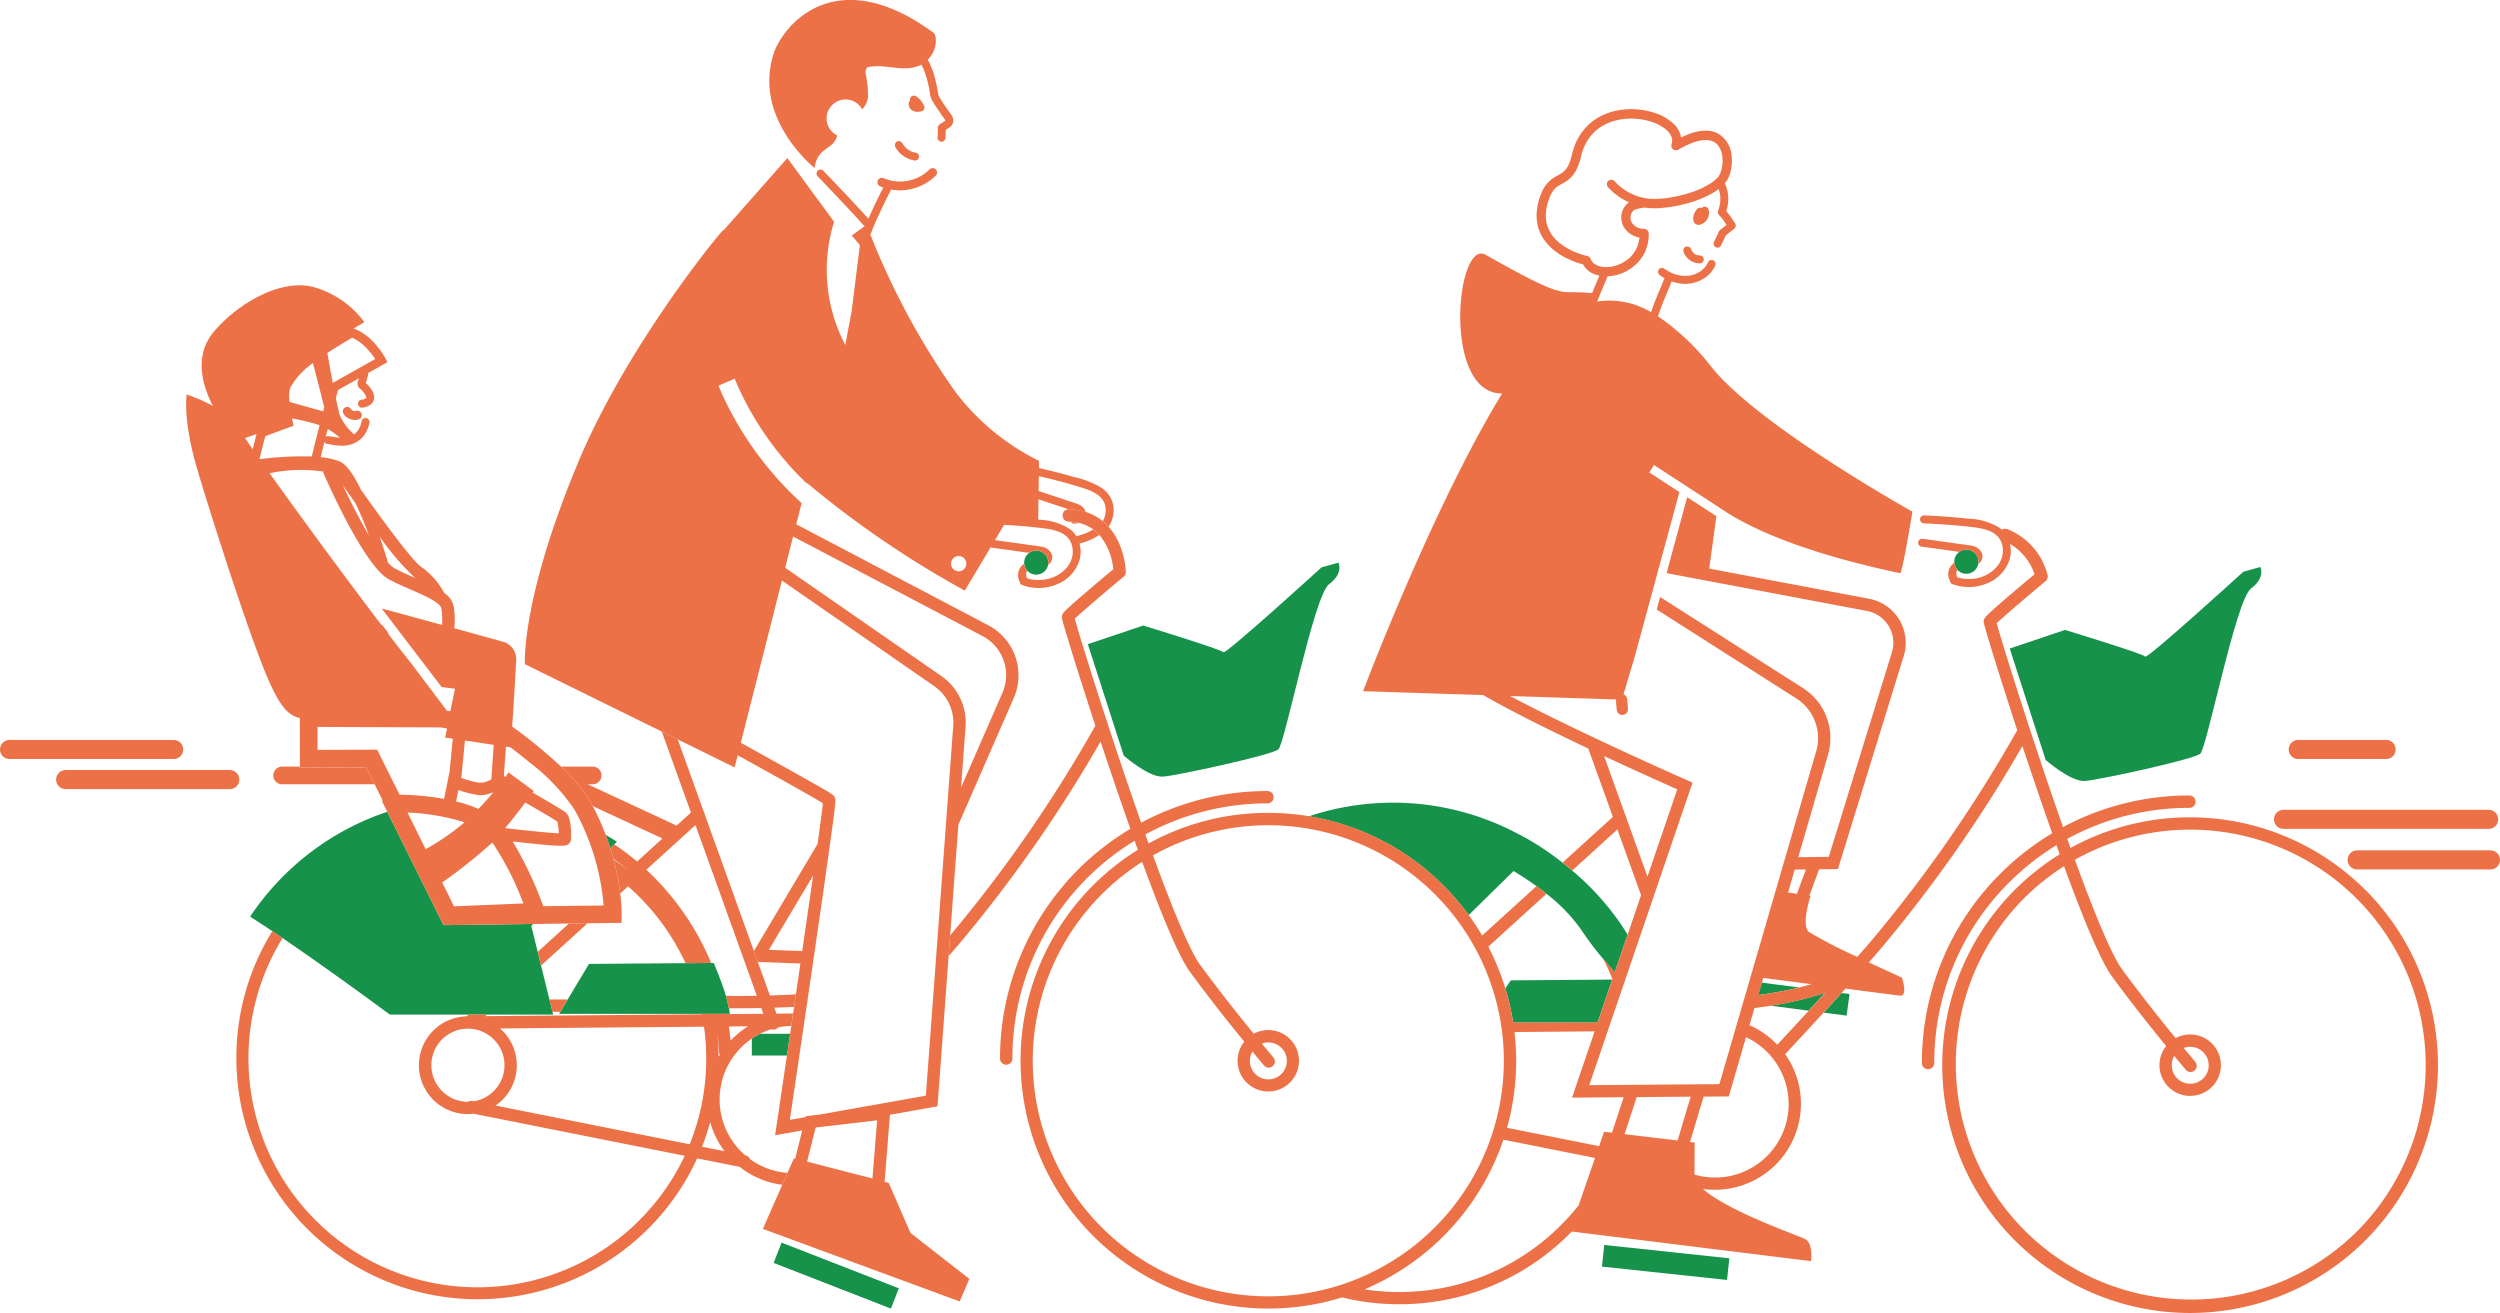
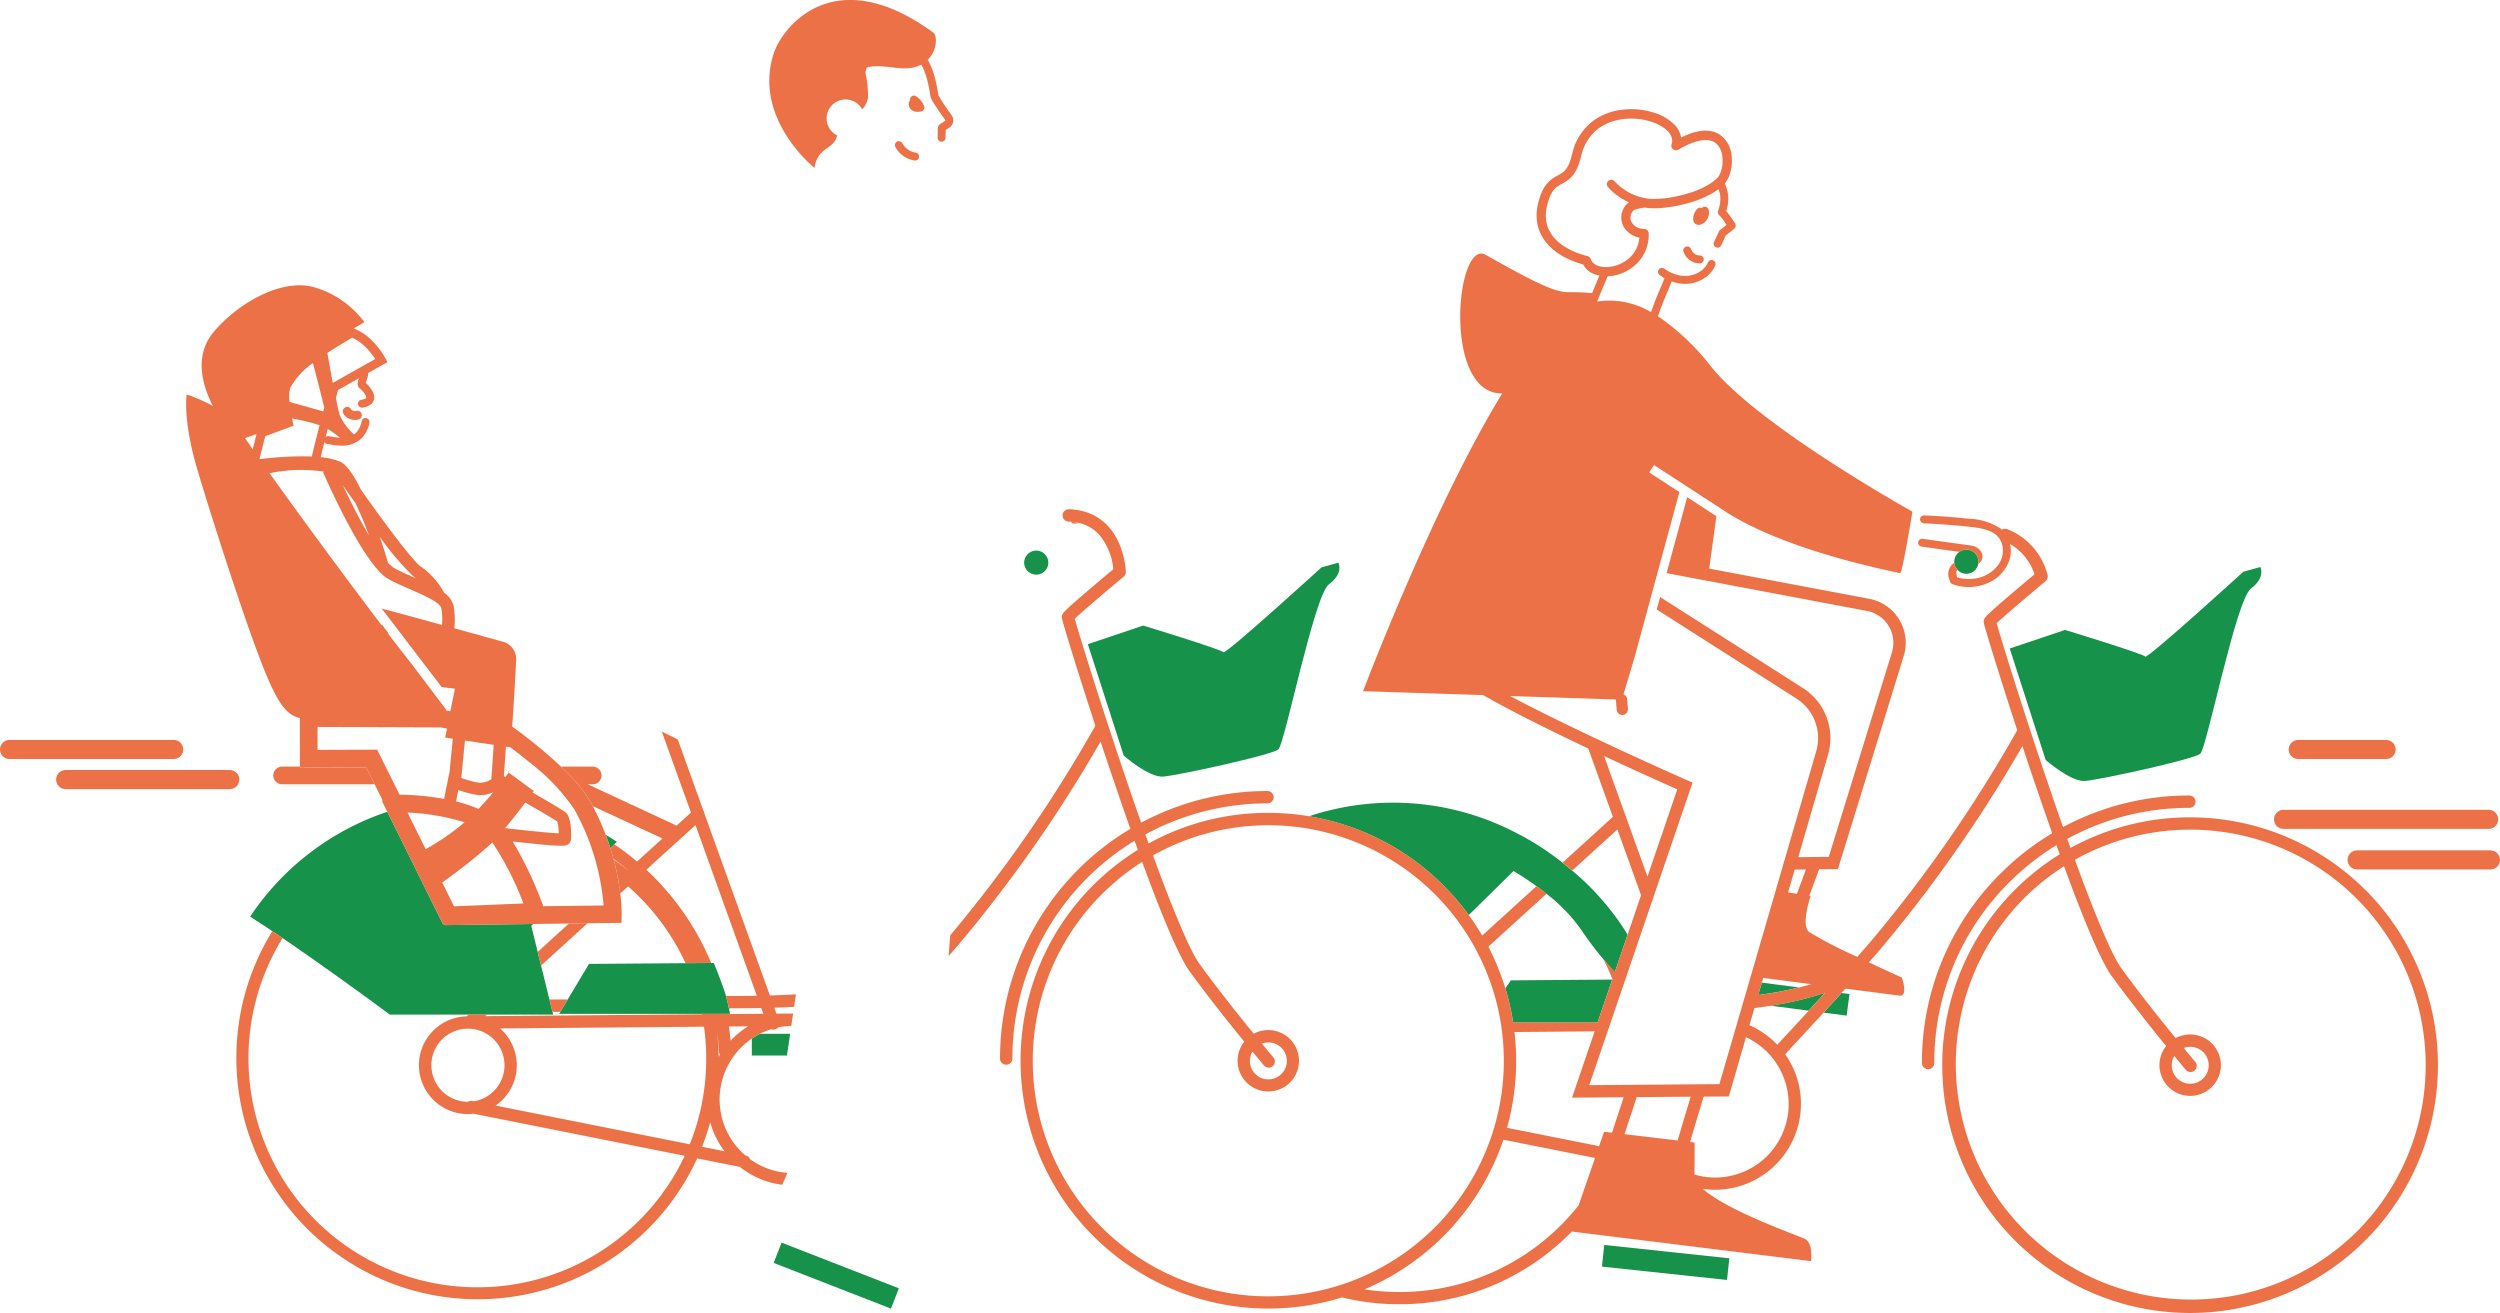
<svg xmlns="http://www.w3.org/2000/svg" width="261.745" height="137.47" viewBox="0 0 261.745 137.47">
  <g id="PICTO_RESIDENT" transform="translate(1 0)">
    <g id="Groupe_35202" data-name="Groupe 35202" transform="translate(18.488 0)">
      <g id="Groupe_35204" data-name="Groupe 35204">
        <path id="Tracé_1532" data-name="Tracé 1532" d="M934.392,568.7l2.411.315.3-2.261-.834-.109c-.631.7-1.264,1.39-1.873,2.055" transform="translate(-762.952 -462.678)" fill="#16924a" />
        <path id="Tracé_1533" data-name="Tracé 1533" d="M904.167,567.845l3.978.52c.551-.6,1.131-1.234,1.719-1.879a34.833,34.833,0,0,1-5.7,1.359" transform="translate(-738.273 -462.549)" fill="#16924a" />
        <path id="Tracé_1534" data-name="Tracé 1534" d="M897.431,560.7l-.378,1.3a39.326,39.326,0,0,0,4.269-.793Z" transform="translate(-732.464 -457.821)" fill="#16924a" />
        <path id="Tracé_1535" data-name="Tracé 1535" d="M1066.826,323.57l-1.769.491s-10.077,9.179-10.274,8.885-8.4-2.792-8.4-2.792L1040.6,332.1c.123.4,3.759,11.668,3.759,11.668s2.622,2.3,4.1,2.2,11.4-2.26,12.086-2.85,3.734-16.115,5.306-17.294.982-2.26.982-2.26" transform="translate(-849.67 -264.202)" fill="#16924a" />
        <path id="Tracé_1536" data-name="Tracé 1536" d="M753.357,559.053l-.575.835a25.822,25.822,0,0,1,.815,3.587h8.838l1.538-4.505Z" transform="translate(-614.664 -456.411)" fill="#16924a" />
        <path id="Tracé_1537" data-name="Tracé 1537" d="M664.481,466.749c.339.246.691.513,1.047.8a17.424,17.424,0,0,1,3.655,3.8,31.625,31.625,0,0,0,2.252,2.988l.014.016c.436.518.846.987,1.213,1.417l1.349-3.951q-.345-.567-.735-1.144a28.088,28.088,0,0,0-5.064-5.562c-.345-.293-.684-.568-1.014-.827a29,29,0,0,0-4.407-2.895l0,.011a27.869,27.869,0,0,0-22.151-1.972,25.754,25.754,0,0,1,14.1,7.254,26.274,26.274,0,0,1,2.639,3.082l4.692-4.61c.524.313,1.413.868,2.418,1.6" transform="translate(-523.093 -373.963)" fill="#16924a" />
        <path id="Tracé_1538" data-name="Tracé 1538" d="M1010.23,313.614a1.27,1.27,0,0,0-1.267,1.267c0,.036,0,.072.005.108a1.266,1.266,0,1,0,1.261-1.374" transform="translate(-823.841 -256.073)" fill="#16924a" />
        <path id="Tracé_1539" data-name="Tracé 1539" d="M326.817,589.922h-3.152a7.705,7.705,0,0,0-.86.505V592.2h3.676l.337-2.28" transform="translate(-263.578 -481.685)" fill="#16924a" />
        <path id="Tracé_1540" data-name="Tracé 1540" d="M539.811,323.34c1.572-1.179.982-2.26.982-2.26l-1.768.491s-10.077,9.179-10.274,8.885-8.4-2.792-8.4-2.792l-5.792,1.948c.123.4,3.759,11.667,3.759,11.667s2.622,2.3,4.1,2.2,11.4-2.26,12.086-2.85,3.734-16.115,5.306-17.294" transform="translate(-420.152 -262.169)" fill="#16924a" />
        <path id="Tracé_1542" data-name="Tracé 1542" d="M67.846,482.886l-.876-3.554-.352-1.429-.671-2.723.205-.2-9.256.12-.041-.083-.138.006L50.87,463.235a27.883,27.883,0,0,0-14.36,10.977c.732.466,1.517.981,2.329,1.525q.53.355,1.074.725c5.286,3.6,11.227,8.009,11.227,8.009h17.1l-.072-.292Z" transform="translate(-29.811 -378.242)" fill="#16924a" />
        <path id="Tracé_1543" data-name="Tracé 1543" d="M230.41,553.4c-.037-.145-.077-.3-.121-.453-.082-.289-.176-.592-.284-.894-.491-1.376-.983-2.555-.983-2.555l-.277,0-1.26.009-1.423.011h-.009l-10.1.076-2.231,3.726-.775,1.294-.124.208h17.885s-.027-.179-.084-.472c-.048-.249-.119-.579-.213-.952" transform="translate(-173.774 -448.675)" fill="#16924a" />
        <rect id="Rectangle_255" data-name="Rectangle 255" width="2.28" height="13.175" transform="matrix(0.363, -0.932, 0.932, 0.363, 61.512, 132.226)" fill="#16924a" />
        <path id="Tracé_1544" data-name="Tracé 1544" d="M479.467,314.184a1.27,1.27,0,0,0-1.267,1.267c0,.036,0,.072.005.108a1.266,1.266,0,0,0,2.5.133,1.282,1.282,0,0,0,.024-.241,1.267,1.267,0,0,0-1.267-1.267" transform="translate(-390.461 -256.538)" fill="#16924a" />
        <rect id="Rectangle_254" data-name="Rectangle 254" width="2.28" height="13.175" transform="matrix(0.106, -0.994, 0.994, 0.106, 148.232, 132.612)" fill="#16924a" />
        <path id="Tracé_1541" data-name="Tracé 1541" d="M240.319,477.355l.27-.266q-.577-.379-1.173-.729.272.719.487,1.4Z" transform="translate(-195.489 -388.958)" fill="#16924a" />
      </g>
      <g id="Groupe_35205" data-name="Groupe 35205">
        <path id="Tracé_1545" data-name="Tracé 1545" d="M583.425,144.066a25.98,25.98,0,0,0-30.867-4.393q-.168-.467-.34-.95a26.576,26.576,0,0,1,12.79-3.248.647.647,0,0,0,0-1.294,27.872,27.872,0,0,0-13.228,3.306q-.761-2.161-1.586-4.59c-2.713-7.993-4.953-15.25-5.363-16.754.716-.692,3.3-2.889,5.115-4.4a.647.647,0,0,0,.219-.63,6.994,6.994,0,0,0-4.215-4.815.646.646,0,0,0-.566.054c-.045-.041-.09-.081-.138-.119a6.422,6.422,0,0,0-3.367-1.028c-1.546-.179-3.1-.277-4.654-.351a.419.419,0,0,0-.416.416.425.425,0,0,0,.416.416c1.315.063,2.629.143,3.939.274q.469.047.937.1l.244.03.111.014.026,0,.013,0c.13.019.259.038.388.06a6.891,6.891,0,0,1,.752.17c.119.035.237.074.354.118l.082.032.005,0,.008,0c.063.029.127.058.189.09a3.042,3.042,0,0,1,.313.185l.071.049.045.035c.047.039.093.078.138.12s.083.082.123.125l.058.066.024.03a2.3,2.3,0,0,1,.19.3q.024.046.047.092l.016.034.024.057q.018.048.035.1a2.656,2.656,0,0,1,.095.368c0,.023.008.046.012.068l0,.013v.014c.005.058.011.115.014.173a2.892,2.892,0,0,1-.007.383c0,.021,0,.041-.006.062,0,0-.007.058-.009.069-.01.057-.021.114-.034.171a2.835,2.835,0,0,1-.111.366c0,.009-.027.065-.026.065l-.013.03c-.024.053-.051.1-.078.156a3.217,3.217,0,0,1-.22.356l-.041.057-.009.013-.011.013c-.037.045-.074.09-.113.133a3.755,3.755,0,0,1-.271.274c-.043.039-.088.078-.133.115l-.06.049-.036.027q-.164.121-.338.224a4.187,4.187,0,0,1-.374.2l-.08.036-.057.023q-.114.045-.229.083a4.444,4.444,0,0,1-.471.127c-.08.017-.16.03-.24.044l-.026,0-.024,0-.121.013a4.736,4.736,0,0,1-.974-.013l-.024,0-.026,0-.12-.021q-.12-.022-.238-.051c-.091-.022-.18-.047-.269-.074-.027-.087-.049-.175-.07-.266l0-.017c0-.037-.006-.073-.006-.11s0-.062,0-.093c0-.013,0-.026,0-.039h0c.007-.029.012-.058.021-.086a.344.344,0,0,0,.013-.042.085.085,0,0,0,0-.01c.01-.017.023-.034.03-.047l.008-.014.006,0,.045-.039a1.26,1.26,0,0,1-.341-.761,1.452,1.452,0,0,0-.468,1.877.431.431,0,0,0,.3.375,4.974,4.974,0,0,0,3.811-.185,3.965,3.965,0,0,0,2.169-2.489,3.31,3.31,0,0,0,.025-1.534,5.734,5.734,0,0,1,2.561,3.165c-.477.4-1.414,1.186-2.349,1.983-2.815,2.4-2.859,2.535-2.933,2.757s-.082.248.4,1.855c.286.963.684,2.257,1.15,3.74.407,1.295,1.076,3.4,1.922,5.994l-.073.128a145.221,145.221,0,0,1-15.164,21.87c-.446.523-.957,1.109-1.507,1.732a46.128,46.128,0,0,1-5.062-2.61c-.862-.751.173-3.774.173-3.774l-.132-.02c.275-.745.64-1.73,1.025-2.767l1.968-.023,6.888-22.308a4.688,4.688,0,0,0-3.61-5.989l-16.754-3.162.751-5.487-3.057-1.99-1.817,6.7-.34,1.253,20.978,3.959a3.394,3.394,0,0,1,2.613,4.336l-6.61,21.407-3.195.037,3.151-10.838,0-.014a6.211,6.211,0,0,0-2.674-6.862L509.593,113.4l-.355,1.308,14.605,9.307a4.922,4.922,0,0,1,2.121,5.431L515.8,164.4l-13.626.107,10.815-31.677-.544-.239c-4.07-1.791-12.884-5.807-18.555-8.824l11.075.359a.649.649,0,0,0,0,.07l.083,1.01a.591.591,0,0,0,1.179-.1l-.083-1.01a.59.59,0,0,0-.383-.505l1.178-3.949,4.673-17.228-3.157-2.055.5-.774,3.321,2.162,3.342,2.175v-.012q.133.095.274.192l.813.53c3.127,1.939,8.576,4.283,18.016,6.271.235.05,1.288-6.437,1.288-6.437s-16.032-8.929-21.023-15.122a24.654,24.654,0,0,0-5.618-5.336c.247-.737.527-1.462.827-2.179l.047-.112.038-.091.078-.183.212-.5q.122-.29.237-.582a4.341,4.341,0,0,0,1.346.252,3.623,3.623,0,0,0,2.369-.816,2.95,2.95,0,0,0,.822-1.058.427.427,0,0,0-.149-.569.421.421,0,0,0-.569.149,2.564,2.564,0,0,1-.26.451l-.019.025-.019.023q-.037.045-.077.089-.09.1-.19.191-.05.045-.1.089l-.044.036,0,0c-.073.053-.148.1-.225.151s-.137.08-.208.116c-.04.021-.081.04-.122.059l-.036.016-.037.015a3.153,3.153,0,0,1-.505.149l-.117.022-.021,0-.039.005q-.155.017-.312.019T512,79.772c-.052,0-.1-.009-.155-.014h-.013l-.069-.01a4.021,4.021,0,0,1-.588-.142c-.056-.018-.112-.037-.167-.057l-.073-.028-.063-.025-.02-.008-.107-.049q-.071-.034-.141-.07A4.854,4.854,0,0,1,510,79a.418.418,0,0,0-.569.149.427.427,0,0,0,.149.569,5,5,0,0,0,.474.3q-.135.346-.279.688l-.035.083-.035.083-.09.212q-.111.262-.221.524c-.271.648-.525,1.3-.753,1.968a8.5,8.5,0,0,0-5.628-1.114q.236-.631.5-1.252l.047-.112.038-.091.077-.182q.106-.25.212-.5t.206-.5c.06,0,.119-.006.179-.011a4.661,4.661,0,0,0,3.436-1.992,4.32,4.32,0,0,0,.693-2.483.49.49,0,0,0-.485-.485,1.284,1.284,0,0,1-.162,0l-.059-.005c-.072-.013-.143-.026-.214-.045s-.142-.044-.212-.069l-.052-.025c-.048-.023-.095-.049-.14-.076s-.077-.048-.114-.075a.474.474,0,0,0-.064-.053c-.038-.034-.075-.07-.11-.107-.018-.019-.036-.039-.054-.059l-.032-.037q-.049-.061.014.02a.582.582,0,0,1-.1-.143c-.016-.026-.042-.1-.067-.14.011.024.006.047-.007,0l-.007-.023L506.533,74l.008.006c-.007-.021-.014-.042-.02-.063s-.015-.059-.021-.089v0a1.249,1.249,0,0,0-.011-.172.72.72,0,0,0,.011-.147h0c0-.02.008-.041.013-.061a1.566,1.566,0,0,1,.054-.181l0,0a.029.029,0,0,0,.006-.009l0-.006c.016-.044.018-.042.014-.028l.019-.041a1.537,1.537,0,0,1,.078-.133l.023-.032c-.007.006-.008,0,.012-.017l0,0a.14.14,0,0,0,.016-.024.008.008,0,0,1,0,.008c.043-.045.086-.088.132-.131l.017-.01.006,0a.118.118,0,0,1,.039-.021l.01,0a.248.248,0,0,0,.027-.014l-.016.01.044-.015c.047-.015.094-.029.141-.042a6.387,6.387,0,0,1,.626-.133l.2-.031a7.392,7.392,0,0,0,1.912.032,14.725,14.725,0,0,0,2.53-.461,11.662,11.662,0,0,0,2.471-.966,6.94,6.94,0,0,0,.838-.536c.009.023.018.045.026.068a3.248,3.248,0,0,1,.1.332q.021.091.037.182a.4.4,0,0,1,0,.061c0-.009,0-.021,0-.042a.789.789,0,0,0,.012.108,3.293,3.293,0,0,1,.009.478c0,.077-.011.154-.02.231,0,.006-.013.089-.015.1q-.012.074-.028.147a5.218,5.218,0,0,1-.179.642.416.416,0,0,0,.107.4q.1.106.193.217l.086.1.031.039.021.028c.1.134.2.27.289.408.055.082.108.165.162.249q-.2.163-.406.323l-.067.052-.034.026-.01.008-.046.035a.7.7,0,0,0-.2.188c-.056.1-.1.2-.142.3l-.236.5-.153.327a.426.426,0,0,0,.149.569.421.421,0,0,0,.569-.149l.507-1.085c.311-.238.62-.48.919-.734a.415.415,0,0,0,.026-.554h0l-.033-.048c-.031-.046-.062-.092-.092-.139-.077-.117-.153-.234-.232-.35a8.283,8.283,0,0,0-.538-.714,4.23,4.23,0,0,0,.192-1.641,4.125,4.125,0,0,0-.347-1.251l-.006-.013c.049-.056.1-.114.14-.175a3.169,3.169,0,0,0,.484-1.142,4.554,4.554,0,0,0,.107-1.392,3,3,0,0,0-1.415-2.494c-1.232-.652-2.71-.179-3.884.4a2.561,2.561,0,0,0-.63-1.27,5.081,5.081,0,0,0-2.31-1.355,7.72,7.72,0,0,0-3.05-.3,6.473,6.473,0,0,0-3.1,1.095,5.889,5.889,0,0,0-2.167,2.986c-.126.379-.2.773-.319,1.154q-.049.156-.107.308l-.023.06-.018.044,0,.01c-.012.027-.024.053-.037.08a3.136,3.136,0,0,1-.246.432c-.018.025-.039.051-.056.077l-.012.015q-.067.081-.142.155c-.044.044-.091.087-.138.127l-.04.033-.025.019a5.948,5.948,0,0,1-.592.353,3.429,3.429,0,0,0-1.3,1.166,5.1,5.1,0,0,0-.506,1.138,6.144,6.144,0,0,0-.252,1.058,4.876,4.876,0,0,0,.095,2,4.475,4.475,0,0,0,.8,1.555,6.3,6.3,0,0,0,2.3,1.754,9.025,9.025,0,0,0,1.621.6,2.123,2.123,0,0,0,.994.943,3.252,3.252,0,0,0,.7.225c-.045.111-.091.222-.137.332l-.035.083-.035.083-.09.212q-.111.261-.221.523-.124.3-.243.6c-.507-.048-1.305-.1-2.449-.1-1.259,0-2.734-.533-8.7-3.913-3.086-1.747-4.58,14.572,1.729,14.521-7.281,11.9-14.56,31.169-14.56,31.169l12.578.408c2.852,1.654,7.088,3.744,11,5.595l2.575,7.157-5.265,4.787q.5.388,1.014.827l4.725-4.3,2.478,6.888-1.4,4.114-1.349,3.951c-.367-.43-.777-.9-1.213-1.417l-.014-.016a23.666,23.666,0,0,1,.977,2.163l-.009.028-1.538,4.505H494.2a25.572,25.572,0,0,0-2.593-7.941l6.093-5.54c-.356-.284-.708-.551-1.047-.8l-5.69,5.173q-.653-1.112-1.419-2.162a26.3,26.3,0,0,0-2.639-3.082,25.758,25.758,0,0,0-14.1-7.254,26.277,26.277,0,0,0-4.252-.346,25.809,25.809,0,0,0-12.518,3.207q-.166-.463-.337-.941a26.7,26.7,0,0,1,12.787-3.258.647.647,0,1,0,0-1.294,27.986,27.986,0,0,0-13.224,3.316q-.762-2.166-1.589-4.6c-2.713-7.993-4.953-15.25-5.363-16.754.716-.692,3.3-2.889,5.114-4.4a.648.648,0,0,0,.232-.515,8.769,8.769,0,0,0-.784-3.152,6.417,6.417,0,0,0-1.023-1.569,5.421,5.421,0,0,0-.612-.585,5.311,5.311,0,0,0-1.772-.952,6.467,6.467,0,0,0-1.745-.288h-.04a.646.646,0,0,0,0,1.292c.076,0,.151.007.225.012a5.192,5.192,0,0,1,.827.124,4.121,4.121,0,0,1,2.154,1.26,6.511,6.511,0,0,1,1.457,3.589c-.451.377-1.435,1.2-2.417,2.04-2.815,2.4-2.859,2.535-2.933,2.756s-.083.248.4,1.855c.287.963.684,2.256,1.15,3.74.407,1.294,1.076,3.4,1.923,5.993l-.073.129a145.272,145.272,0,0,1-15.132,21.832l-.16,2.161c.4-.456.775-.888,1.113-1.284a145.952,145.952,0,0,0,14.8-21.181c.4,1.221.837,2.522,1.3,3.877.572,1.691,1.187,3.478,1.817,5.265a27.968,27.968,0,0,0-13.645,24.049.647.647,0,1,0,1.294,0,26.674,26.674,0,0,1,12.793-22.8q.17.476.341.949a26.138,26.138,0,0,0-4.7,3.727,25.964,25.964,0,0,0,26.071,43.135,25.44,25.44,0,0,0,5.989.712,25.1,25.1,0,0,0,17.863-7.4c.07-.07.138-.141.207-.212l25.054,3.1s.257-1.884-.643-2.327c-.739-.363-8.088-2.918-10.676-5.235a9,9,0,0,0,10.26-8.911,8.95,8.95,0,0,0-1.653-5.193c.681-.731,2.249-2.418,4.028-4.36.609-.664,1.242-1.359,1.873-2.055L529,154.4l5.662.734c.943.122.245-1.886.245-1.886s-1.57-.713-3.454-1.594c.461-.524.89-1.018,1.273-1.466A145.954,145.954,0,0,0,547.527,129c.4,1.221.837,2.522,1.3,3.877.571,1.688,1.185,3.471,1.814,5.255a28.2,28.2,0,0,0-5.437,4.25,27.83,27.83,0,0,0-8.2,19.808.647.647,0,1,0,1.294,0,26.544,26.544,0,0,1,7.826-18.893,26.92,26.92,0,0,1,4.964-3.918q.171.479.343.956a26.139,26.139,0,0,0-4.7,3.727,25.95,25.95,0,1,0,36.7,0m-42.783-33.377c0,.014-.009.029-.009.028a.067.067,0,0,1,.009-.028m-.021.414a.064.064,0,0,0,0-.015.038.038,0,0,1,0,.015M515.905,66.53a.164.164,0,0,1,.015.036.212.212,0,0,1-.015-.036m-.813-.837c.007,0,.042.012.045.018a.2.2,0,0,1-.047-.019h0M509.125,63.8c-.1-.04-.045-.019,0,0M497.88,74.808c.05.1.02.043,0,0M503,78.686l0,0-.088-.044a1.909,1.909,0,0,1-.167-.1l-.062-.043-.005,0a1.657,1.657,0,0,1-.137-.129q-.03-.032-.058-.065a1.752,1.752,0,0,1-.1-.168c-.012-.023-.024-.046-.035-.07a.52.52,0,0,0-.35-.362c-.058-.016-.118-.027-.177-.042a8.372,8.372,0,0,1-.974-.316l-.161-.064-.073-.032q-.18-.079-.356-.167a7.347,7.347,0,0,1-.722-.411q-.183-.119-.358-.25l-.008-.006-.083-.066q-.087-.071-.17-.146-.17-.151-.325-.316-.078-.084-.152-.171l-.074-.089-.011-.014a5.379,5.379,0,0,1-.473-.81l-.007-.015q-.022-.057-.043-.115-.045-.128-.081-.259-.031-.113-.055-.228-.013-.064-.025-.128c-.009-.05-.017-.231-.009-.046-.008-.185-.035-.367-.034-.553s.016-.354.034-.53c0,.039.011-.087.016-.12.009-.053.019-.106.029-.159q.032-.165.074-.328a6.986,6.986,0,0,1,.216-.69c.022-.06.046-.12.069-.179l0,0c.013-.028.025-.056.038-.083.048-.1.1-.2.157-.3q.07-.119.151-.232l-.006.005a.094.094,0,0,0,.012-.014l.007-.011a.138.138,0,0,1,.015-.018l.008-.011c.032-.039.066-.077.1-.114q.077-.082.162-.156l.073-.061.041-.029a4.173,4.173,0,0,1,.37-.229,6.234,6.234,0,0,0,.737-.447,3.029,3.029,0,0,0,.819-.93,6.293,6.293,0,0,0,.576-1.609c.05-.2.108-.4.177-.594q.045-.129.1-.255l.019-.047c.022-.049.043-.1.066-.146a5.4,5.4,0,0,1,.558-.937l.008-.01.009-.013,0,0c.007-.009.015-.018.021-.028l-.007.011.066-.082q.082-.1.169-.193.171-.185.36-.352.093-.082.189-.159c-.026.022-.046.042.036-.027l-.017.012-.013.01.011-.009h0l.031-.024-.014.012.08-.059q.2-.145.419-.27c.143-.083.289-.159.439-.229l.092-.042.028-.012c.076-.03.152-.061.229-.089a6.282,6.282,0,0,1,.926-.256q.118-.023.236-.042l.1-.015.059-.008-.026,0q.235-.029.472-.041a7.454,7.454,0,0,1,.954.01q.111.008.222.02l.115.013.035,0c.147.022.293.046.438.076a6.93,6.93,0,0,1,.851.23c.124.042.246.09.368.139l.023.01.093.042q.092.042.182.088a4.839,4.839,0,0,1,.651.4h0l.055.044q.073.061.143.125a2.9,2.9,0,0,1,.233.243l.034.041c.03.042.06.084.088.128a2.327,2.327,0,0,1,.133.245c.007.019.014.039.021.058q.023.07.04.141c.011.048.018.1.027.144-.04-.212-.005-.034,0,.029s0,.1,0,.148c0,.016,0,.032,0,.048a2.064,2.064,0,0,1-.07.277.488.488,0,0,0,.713.548c.212-.125.427-.244.647-.356q.141-.072.283-.139l.145-.066.057-.025.028-.012a2.016,2.016,0,0,0,.244-.1c.1-.036.192-.07.29-.1.162-.052.327-.1.493-.134q.109-.024.22-.043c.033-.006.068-.008.1-.016l-.057.014c.024-.005.06-.013.081-.015a3.228,3.228,0,0,1,.409-.016c.063,0,.126.005.189.011l.015,0-.035-.006.088.014a2.2,2.2,0,0,1,.337.087l.06.022c.046.022.092.043.136.068s.08.046.118.071l.062.042a2.462,2.462,0,0,1,.2.192c.027.03.053.061.078.091l.039.055a2.355,2.355,0,0,1,.151.258c.019.038.037.077.055.116l.023.06a3.247,3.247,0,0,1,.156.615l0,.011,0,.015q.01.086.016.173.011.157.009.315c0,.1-.006.209-.015.313,0,.047-.009.094-.014.141,0,.017-.005.034-.008.051a3.791,3.791,0,0,1-.141.581c-.014.042-.029.084-.045.126l-.018.047c-.035.076-.071.15-.112.223s-.076.124-.119.183l-.018.022c-.028.031-.056.061-.086.09-.123.121-.257.228-.39.339.122-.1,0,0-.03.021l-.111.079q-.119.083-.242.16a8.233,8.233,0,0,1-1.044.55l-.117.051-.046.019q-.156.064-.314.123-.29.109-.586.2a14.94,14.94,0,0,1-2.38.538l-.054.007-.127.015q-.151.017-.3.031c-.175.015-.351.027-.526.034a7.08,7.08,0,0,1-.923-.018h0a.475.475,0,0,0-.056-.014,5.7,5.7,0,0,1-3.484-1.813.462.462,0,0,0-.692.613,6.291,6.291,0,0,0,2.2,1.59,1.838,1.838,0,0,0-.594.7,1.991,1.991,0,0,0,.013,1.827,2.418,2.418,0,0,0,1.3,1.071,2.556,2.556,0,0,0,.369.1c0,.014,0,.028,0,.042,0,.046-.04.254-.007.077a5.37,5.37,0,0,1-.129.583q-.039.126-.086.249l-.017.044c-.021.047-.042.094-.065.14a3.642,3.642,0,0,1-.278.469c-.023.032-.046.063-.069.1l-.03.037q-.084.1-.175.2a3.919,3.919,0,0,1-.385.354c-.017.014-.035.026-.051.04l.013-.012-.089.064q-.106.074-.216.141a4.272,4.272,0,0,1-.45.239c-.023.01-.079.031-.095.036l.076-.026c-.039.014-.078.032-.117.047q-.126.048-.255.088a4.261,4.261,0,0,1-.474.119l-.1.017-.069.008.061-.005c-.084.007-.168.019-.253.024a3.508,3.508,0,0,1-.454,0l-.11-.009-.034,0-.053-.008-.122-.024a2.885,2.885,0,0,1-.381-.116m3.052,57.849a.643.643,0,0,0-.108-.3l-2.227-6.19c3.464,1.617,6.453,2.952,7.661,3.488l-3.119,9.136Zm17.624,5.4,1.176-.013c-.438,1.179-.739,1.988-.944,2.55l-.927-.143Zm-3.442,11.836.143-.492,5.035.653q-.635.187-1.287.348a39.261,39.261,0,0,1-4.269.793Zm-51.677,32.844a24.656,24.656,0,0,1-17.434-42.09,24.861,24.861,0,0,1,4.232-3.4c1.9,5.2,3.8,9.868,5,11.511,1.922,2.636,4.124,5.4,5.689,7.315a3.215,3.215,0,1,0,.993-.83c-1.553-1.9-3.733-4.638-5.636-7.247-.979-1.342-2.679-5.31-4.911-11.426a24.661,24.661,0,1,1,12.072,46.166m.534-25.008c-.014-.016-.476-.562-1.209-1.451a1.934,1.934,0,1,1-.989.835c.734.89,1.2,1.436,1.211,1.452a.647.647,0,0,0,.987-.837m31.952,15.488a24.37,24.37,0,0,1-1.828,2.048,23.811,23.811,0,0,1-16.948,7.02,24.291,24.291,0,0,1-3.64-.274,26.091,26.091,0,0,0,14.544-15.673l9.593,1.912Zm2.67-7.708-.522,1.506-9.639-1.921a26.08,26.08,0,0,0,.954-7.013,26.4,26.4,0,0,0-.174-3.014l8.393-.072-2.369,6.94,5.407-.042-1.221,3.714-.829-.1m2.14.253,1.276-3.88,5.651-.044c-.5,1.654-.893,2.971-1.173,3.923l-.195.663c-1.577-.189-3.882-.463-5.559-.661m17.185-3.171a7.7,7.7,0,0,1-9.862,7.4c.027-2.507.012-3.333.014-3.345s-.175-.024-.476-.061c.314-1.076.806-2.719,1.421-4.754l2.635-.021,1.8-6.2a7.714,7.714,0,0,1,4.464,6.988m2.1-9.758c-1.424,1.55-2.649,2.869-3.29,3.557a9.041,9.041,0,0,0-2.91-2.044l.523-1.8q.857-.1,1.7-.235a34.815,34.815,0,0,0,5.7-1.359c-.588.645-1.168,1.279-1.719,1.879m57.367,23.139a24.656,24.656,0,0,1-34.868-34.868,24.875,24.875,0,0,1,4.232-3.4c1.9,5.2,3.8,9.868,5,11.511,1.922,2.636,4.124,5.4,5.689,7.315a3.216,3.216,0,1,0,.993-.83c-1.553-1.9-3.733-4.638-5.636-7.247-.979-1.342-2.68-5.31-4.912-11.426a24.661,24.661,0,0,1,29.506,38.944m-16.9-17.786c-.014-.016-.476-.562-1.209-1.451a1.933,1.933,0,1,1-.989.835c.734.89,1.2,1.436,1.211,1.452a.647.647,0,1,0,.987-.837" transform="translate(-355.271 -50.894)" fill="#ed7147" />
        <path id="Tracé_1546" data-name="Tracé 1546" d="M988.635,308.266l4.013.56a1.265,1.265,0,0,1,2.005,1.028,1.274,1.274,0,0,1-.023.24,1.016,1.016,0,0,0,.187-.153.941.941,0,0,0,.117-1.131,1.407,1.407,0,0,0-.977-.628c-.38-.076-.77-.114-1.154-.167l-1.2-.168-2.744-.383a.428.428,0,0,0-.511.29.42.42,0,0,0,.29.512" transform="translate(-806.998 -251.046)" fill="#ed7147" />
        <path id="Tracé_1547" data-name="Tracé 1547" d="M875.3,111.377c0,.02,0,.015,0,0" transform="translate(-714.704 -90.942)" fill="#ed7147" />
        <path id="Tracé_1548" data-name="Tracé 1548" d="M855.85,141.432a.855.855,0,0,1-.416-.175,1.554,1.554,0,0,1-.209-.212,1.715,1.715,0,0,1-.157-.271h0a.416.416,0,0,0-.8.221,1.81,1.81,0,0,0,1.719,1.276.416.416,0,0,0,0-.832c-.045,0-.091,0-.135-.007" transform="translate(-697.512 -114.694)" fill="#ed7147" />
        <path id="Tracé_1549" data-name="Tracé 1549" d="M861.514,118.985a1.24,1.24,0,0,0,.03-.762.431.431,0,0,0-.191-.248.424.424,0,0,0-.321-.042.455.455,0,0,0-.2.135.36.36,0,0,0-.178-.042.417.417,0,0,0-.294.122,1.636,1.636,0,0,0-.377.689,1.514,1.514,0,0,0-.05.4.668.668,0,0,0,.078.314.553.553,0,0,0,.307.244.646.646,0,0,0,.435-.016,1.347,1.347,0,0,0,.378-.221,1.329,1.329,0,0,0,.387-.568" transform="translate(-702.151 -96.282)" fill="#ed7147" />
        <path id="Tracé_1550" data-name="Tracé 1550" d="M868.568,80c.12.021.047.006,0,0" transform="translate(-709.205 -65.322)" fill="#ed7147" />
        <path id="Tracé_1551" data-name="Tracé 1551" d="M812.374,152.247h0" transform="translate(-663.296 -124.313)" fill="#ed7147" />
        <path id="Tracé_1552" data-name="Tracé 1552" d="M822.255,148.049l.016-.012c.03-.022.077-.072-.016.012" transform="translate(-671.39 -120.848)" fill="#ed7147" />
        <path id="Tracé_1553" data-name="Tracé 1553" d="M780.19,108.393l-.023.028-.006.008c.064-.051.054-.062.029-.037" transform="translate(-637.02 -88.495)" fill="#ed7147" />
        <path id="Tracé_1554" data-name="Tracé 1554" d="M801.015,77.892l-.014.017-.011.014c-.021.03-.038.064.025-.032" transform="translate(-654.01 -63.601)" fill="#ed7147" />
        <path id="Tracé_1555" data-name="Tracé 1555" d="M864.677,80.1h0" transform="translate(-706.008 -65.4)" fill="#ed7147" />
        <path id="Tracé_1556" data-name="Tracé 1556" d="M819.42,67.912h0c-.039,0-.138.022,0,0" transform="translate(-669.015 -55.452)" fill="#ed7147" />
        <path id="Tracé_1557" data-name="Tracé 1557" d="M826.351,119.632c-.008.008.007.005.06-.028l-.011,0-.049.024" transform="translate(-674.733 -97.659)" fill="#ed7147" />
-         <path id="Tracé_1558" data-name="Tracé 1558" d="M824.594,121.9a.123.123,0,0,0,.019-.04l-.017.034,0,.006" transform="translate(-673.3 -99.5)" fill="#ed7147" />
        <path id="Tracé_1559" data-name="Tracé 1559" d="M824.472,126.012a.067.067,0,0,0-.014-.02h0a.129.129,0,0,1,.014.019" transform="translate(-673.188 -102.875)" fill="#ed7147" />
        <path id="Tracé_1560" data-name="Tracé 1560" d="M825.351,120.575a.115.115,0,0,0,.03-.036l-.016.016-.014.02" transform="translate(-673.918 -98.423)" fill="#ed7147" />
        <path id="Tracé_1561" data-name="Tracé 1561" d="M203.878,526.862l-3.271,2.973.352,1.429,4.87-4.427Z" transform="translate(-163.8 -430.174)" fill="#ed7147" />
        <path id="Tracé_1562" data-name="Tracé 1562" d="M83.1,441.554l-.41-1.14-5.176-14.386a.641.641,0,0,0-.109-.3l-2.687-7.47-1.671-.823,3.052,8.483L74.575,427.3a.927.927,0,0,0-.183-.113l-9.1-4.234h.521a.924.924,0,0,0,0-1.848H62.5c.358.34.706.686,1.036,1.035a13.58,13.58,0,0,1,1.961,2.521q.163.289.316.577l7.3,3.394-2.656,2.414a27.994,27.994,0,0,0-2.38-1.807l-.416.409q.179.568.324,1.107.775.559,1.505,1.17l-.008.007q-.72-.576-1.475-1.1c.183.685.326,1.33.438,1.923l.068.054-.05.045c.1.564.181,1.079.236,1.534l.818-.744q.6.523,1.163,1.088a23.972,23.972,0,0,1,4.846,6.947h.009l1.423-.011,1.26-.01a28.056,28.056,0,0,0-6.789-9.754l5.146-4.678L83,445.1c-1.08.016-2.162.017-3.241.01.044.156.084.307.121.453.094.373.164.7.213.952a.644.644,0,0,0,.065-.11c.272,0,.544,0,.817,0q1.244,0,2.488-.022l.216.6-3.84.033-.006-.033H77.242c0,.019.007.037.01.055l-22.682.194.181-.165H52.828l-.17.154-.027.027H52.5a.657.657,0,0,0-.138.016,5.117,5.117,0,1,0,.983,10.184l22.1,4.405a23.977,23.977,0,1,1-42.1-22.8q-.542-.369-1.074-.725A25.27,25.27,0,1,0,76.75,462.122l4.46.889a8.958,8.958,0,0,0,4.447,1.877l.549-1.247a7.657,7.657,0,0,1-3.92-1.439.646.646,0,0,0-.472-.39l-.029-.006A7.714,7.714,0,0,1,84.5,448.6a.641.641,0,0,0,.727-.188,7.707,7.707,0,0,1,1.378-.156h0l.191-1.3v0h0c-.085,0-.17,0-.254,0l-1.49.013-.224-.623q1.039-.033,2.072-.089l.192-1.308q-1.354.08-2.724.116ZM53.22,456.112a.644.644,0,0,0-.468.086h0a3.828,3.828,0,1,1,.633-.053Zm2.42.482a5.11,5.11,0,0,0,.47-8.075l21.357-.183a24.315,24.315,0,0,1,.232,3.349,23.941,23.941,0,0,1-1.726,8.961Zm23.972,4.778-2.347-.468a24.968,24.968,0,0,0,.85-2.576,8.973,8.973,0,0,0,1.5,3.044m-.621-9.886a25.712,25.712,0,0,0-.151-2.589q.138,1.034.2,2.088a.643.643,0,0,0,.083.284q-.066.107-.129.216m1.254-1.688q-.07-.747-.179-1.484l2.018-.017a9.061,9.061,0,0,0-1.839,1.5" transform="translate(-23.247 -340.843)" fill="#ed7147" />
        <path id="Tracé_1563" data-name="Tracé 1563" d="M208.439,571.631l.775-1.294H207.3l.319,1.294Z" transform="translate(-169.267 -465.693)" fill="#ed7147" />
        <path id="Tracé_1564" data-name="Tracé 1564" d="M50.659,439.308h9.686l-.883-1.772-6.943.022v-.1h-1.86a.924.924,0,0,0,0,1.849" transform="translate(-40.61 -357.195)" fill="#ed7147" />
-         <path id="Tracé_1565" data-name="Tracé 1565" d="M254.611,125.723a3.053,3.053,0,0,0-.986-1.045,9.525,9.525,0,0,0-2.753-1.085c-1.236-.361-2.486-.669-3.74-.96l-.026,0,.009-.758a24.616,24.616,0,0,1-8.783-7.263,78.375,78.375,0,0,1-8.883-16.457.535.535,0,0,0,.09-.154q.078-.205.161-.409l.089-.216.036-.085,0-.006.027-.064q.2-.479.422-.952.438-.96.909-1.9.222-.448.452-.892a5.334,5.334,0,0,0,.917.081,5.476,5.476,0,0,0,3.738-1.523.462.462,0,0,0-.62-.686,4.4,4.4,0,0,1-4.806.942.462.462,0,0,0-.412.827,3.358,3.358,0,0,0,.357.146c-.549,1.071-1.073,2.157-1.553,3.261-.684-.761-1.384-1.508-2.085-2.252q-1.094-1.161-2.2-2.313l-.442-.46a.42.42,0,0,0-.588,0,.424.424,0,0,0,0,.588q.633.657,1.262,1.318,1.263,1.325,2.511,2.665.573.618,1.136,1.246l-1.333.962.845,1.014-.868,6.946c-.21,1.1-.434,2.294-.657,3.512a16.93,16.93,0,0,1-1.177-12.908l-4.891-6.668-6.659,7.541-.021-.029c-.167.008-10.061,11.99-15.228,24.363-6,14.357-5.574,21.113-5.574,21.113l14.333,7.056,1.671.823,5.954,2.931.322-1.271c4.337,2.395,7.944,4.41,8.922,5.018-.063.629-.263,2.149-.557,4.267l-6.67,11.214.41,1.14,4.465.161c-.156,1.067-.314,2.151-.474,3.243l-.192,1.308-.1.7v0l-.191,1.3h0l-.121.821q-.169,1.146-.337,2.28c-.384,2.6-.759,5.124-1.105,7.441l-.133.891,2.842-.507-.742,2.966-.134-.034-.671,1.524-.549,1.247-2.027,4.607,20.607,7.6,1.014-2.365-6.165-4.814-2.28-5.236-.43-.111.562-7.023,4.979-.888,1.162-15.7.16-2.161.86-11.615,5.811-13.293a5.919,5.919,0,0,0-2.661-7.583L221.7,128.517l.562-2.217a35.333,35.333,0,0,1-8.345-11.448l-.363-.85,1.7-.725.363.85a32.633,32.633,0,0,0,7.17,10.1l.014-.056a102.7,102.7,0,0,0,16.544,11.292l2.7-4.52.027.006,4.013.56a1.265,1.265,0,0,1,1.982,1.268,1.008,1.008,0,0,0,.187-.153.941.941,0,0,0,.117-1.131,1.407,1.407,0,0,0-.978-.628c-.38-.076-.77-.114-1.154-.167l-1.2-.168-2.533-.354.957-1.6c.957.054,1.914.122,2.868.218.213.021.425.046.638.07l.06.016v-.009l.239.026.244.03.111.014.026,0,.013,0c.13.018.259.038.389.06a6.9,6.9,0,0,1,.752.17c.119.035.237.074.354.118l.082.032.005,0,.008,0c.064.029.127.058.189.09a3.052,3.052,0,0,1,.313.185l.071.049.045.036c.047.039.094.078.138.12s.083.082.123.125l.058.065.024.03a2.3,2.3,0,0,1,.19.3c.016.03.032.061.046.092l.016.034.023.057q.018.048.035.1a2.673,2.673,0,0,1,.095.367c0,.023.008.045.012.068l0,.013s0,.008,0,.014c0,.058.011.115.014.173a2.937,2.937,0,0,1-.007.383c0,.021,0,.042-.006.062,0,0-.007.058-.009.069q-.014.086-.034.171a2.825,2.825,0,0,1-.111.366c0,.009-.027.065-.026.065l-.013.03c-.024.053-.05.105-.078.156a3.218,3.218,0,0,1-.22.356l-.041.057-.009.013-.011.013c-.037.045-.074.09-.113.133a3.718,3.718,0,0,1-.271.274q-.065.059-.133.115l-.06.049-.036.027q-.163.12-.338.224a4.219,4.219,0,0,1-.374.2l-.08.036-.057.023c-.076.03-.152.057-.23.083a4.483,4.483,0,0,1-.471.126c-.08.017-.16.03-.24.044l-.026,0-.025,0-.121.013a4.747,4.747,0,0,1-.974-.013l-.024,0-.026,0-.12-.021q-.12-.022-.238-.051c-.09-.022-.18-.047-.269-.075-.027-.087-.049-.175-.07-.266,0-.008,0-.016,0-.017,0-.037-.005-.073-.006-.11s0-.062,0-.093c0-.013,0-.026,0-.039h0c.007-.029.012-.058.021-.086a.381.381,0,0,0,.013-.042s0-.008,0-.01.023-.034.03-.047l.008-.014.005,0,.046-.039a1.259,1.259,0,0,1-.341-.761,1.452,1.452,0,0,0-.468,1.877.431.431,0,0,0,.3.374,4.974,4.974,0,0,0,3.81-.185,3.964,3.964,0,0,0,2.169-2.489,3.3,3.3,0,0,0-.012-1.684,7.162,7.162,0,0,0,2.077-.894,4.186,4.186,0,0,0-.644-.578c-.186.109-.378.209-.574.3l-.153.068,0,0-.079.032q-.148.059-.3.112a5.018,5.018,0,0,1-.571.163.344.344,0,0,0-.082.031,2.68,2.68,0,0,0-.621-.706,6.42,6.42,0,0,0-3.367-1.028h-.007l.026-2.131,1.973.652,1.2.4h.04a6.467,6.467,0,0,1,1.745.288,1.3,1.3,0,0,0-.688-.773,6.44,6.44,0,0,0-.742-.272l-.765-.253-1.551-.513-1.2-.4.019-1.558c.989.231,1.975.473,2.954.745q.782.217,1.555.462c.208.066.415.135.62.212l.148.058.036.015.025.01h0l.006,0,0,0h0c.1.045.2.091.3.142a4,4,0,0,1,.535.322l.054.04.012.01c.035.029.07.058.1.089a2.611,2.611,0,0,1,.227.23l.053.064c.027.037.053.074.077.112a2.51,2.51,0,0,1,.163.3v0l.005.016c.008.023.017.045.024.068q.023.068.042.138t.037.158c.006.03.011.059.016.089l0,.009s0,0,0,.006c.006.1.016.2.014.308,0,.054,0,.109-.007.164,0,.03-.005.06-.008.091,0,0,0,.007,0,.01v.006c-.021.1-.038.2-.066.3-.015.053-.031.105-.049.157-.01.029-.02.057-.031.086l-.025.06c-.037.08-.077.159-.121.235a5.436,5.436,0,0,1,.612.585q.046-.065.088-.134a3.165,3.165,0,0,0,.438-1.456,2.8,2.8,0,0,0-.323-1.468m-35.771,47.36,4.631-7.785c-.332,2.336-.723,5.042-1.14,7.912Zm4,22.174.9-3.578,6.432-.746-.487,6.09Zm-1.464-65.45,19.846,10.429a4.621,4.621,0,0,1,2.077,5.919l-4.338,9.923.472-6.372a5.921,5.921,0,0,0-2.521-5.282l-16.365-11.347Zm-1.169,4.61,15.967,11.071a4.622,4.622,0,0,1,1.968,4.123l-2.866,38.733-11.13,1.985-1.448.168-.024.095-1.641.293c.357-2.4,1.381-9.287,2.38-16.129.723-4.954,1.293-8.915,1.692-11.775.78-5.583.754-5.634.632-5.879s-.147-.294-3.724-2.3c-1.542-.867-3.595-2.007-6.111-3.4Zm25.6-.891c0,.014-.009.029-.009.028a.067.067,0,0,1,.009-.028m-.021.414a.089.089,0,0,0,0-.015.039.039,0,0,1,0,.015m-7.077-.49a.8.8,0,1,1,.8-.8.8.8,0,0,1-.8.8m15.011-7.572h0c-.012-.015-.043-.06,0,0" transform="translate(-157.822 -73.626)" fill="#ed7147" />
        <path id="Tracé_1566" data-name="Tracé 1566" d="M505.253,297.969a2.4,2.4,0,0,0,.484-.066,5.164,5.164,0,0,0-.827-.124.388.388,0,0,0,.344.19" transform="translate(-412.27 -243.143)" fill="#ed7147" />
        <path id="Tracé_1567" data-name="Tracé 1567" d="M337.468,17.594c.314-2.278,2.016-1.854,2.373-3.416a1.984,1.984,0,1,1,2.615-2.739,2.136,2.136,0,0,0,.617-1.307,10.911,10.911,0,0,0-.235-2.322,1.11,1.11,0,0,1,.124-.747c1.545-.439,3.425.384,4.979-.026a3.293,3.293,0,0,0,.708-.271q.075.133.142.27c.043.089.084.179.124.27v0l.026.064q.034.085.065.17a10.141,10.141,0,0,1,.379,1.322c.057.254.106.51.152.766a3.4,3.4,0,0,0,.112.606,5.069,5.069,0,0,0,.551.949c.251.381.511.756.774,1.13.054.077.11.152.162.229.007.011.018.034.024.047s0,.017,0,.025l0,.014-.012.02,0,0c-.036.018-.033.017-.021.012-.043.023-.083.055-.123.081-.136.088-.274.172-.408.263a.567.567,0,0,0-.218.542q-.011.438-.022.876a.42.42,0,0,0,.416.416.424.424,0,0,0,.416-.416q.01-.411.021-.823c.119-.076.238-.152.356-.23a.9.9,0,0,0,.416-.58.963.963,0,0,0-.186-.758c-.433-.613-.878-1.227-1.255-1.877-.029-.051-.058-.1-.085-.154l-.015-.031c-.029-.206-.07-.412-.106-.617-.079-.438-.171-.874-.288-1.3a7.471,7.471,0,0,0-.724-1.792,3.5,3.5,0,0,0,.4-.492c.539-.8.6-2.053.169-2.365-10.3-7.516-15.793-.676-16.722,2.28-2.014,6.41,3.6,11.325,4.307,11.908m13.7-4.951-.006,0,.006,0h0m0,0s0,0,0,0h0m0-.057a.056.056,0,0,0-.007-.013l0-.014.011.027m-8.041-5.662-.1.068a.46.46,0,0,1,.1-.068" transform="translate(-271.679 0)" fill="#ed7147" />
        <path id="Tracé_1568" data-name="Tracé 1568" d="M409.486,83.019c-.007-.018-.026-.039-.026-.035a.159.159,0,0,1,.025.034h0" transform="translate(-334.333 -67.758)" fill="#ed7147" />
        <path id="Tracé_1569" data-name="Tracé 1569" d="M406.154,81.639h0l-.046-.022c-.039-.018-.077-.038-.114-.058a2.449,2.449,0,0,1-.228-.142l-.048-.034c-.03-.025-.06-.049-.089-.075a2.435,2.435,0,0,1-.182-.179c-.026-.029-.051-.058-.076-.088l0,0,0-.006-.007-.008a.108.108,0,0,1-.018-.026l-.01-.012a2.371,2.371,0,0,1-.143-.227.42.42,0,0,0-.569-.149.424.424,0,0,0-.149.569,2.813,2.813,0,0,0,1.946,1.391.451.451,0,0,0,.321-.042.416.416,0,0,0-.1-.76,2.464,2.464,0,0,1-.484-.135" transform="translate(-330.215 -65.778)" fill="#ed7147" />
        <path id="Tracé_1570" data-name="Tracé 1570" d="M413.88,56.026a.4.4,0,0,0,.042-.321,2.116,2.116,0,0,0-.382-.644,2.239,2.239,0,0,0-.49-.435.416.416,0,0,0-.614.455.406.406,0,0,0-.124.2.782.782,0,0,0,.4.865,1.05,1.05,0,0,0,.487.121,2.467,2.467,0,0,0,.437-.047.413.413,0,0,0,.249-.191" transform="translate(-336.643 -44.559)" fill="#ed7147" />
        <path id="Tracé_1571" data-name="Tracé 1571" d="M45.217,225.017l-.018-.1c-.112-.593-.255-1.238-.437-1.923l-.022-.082q-.145-.538-.324-1.107-.216-.684-.487-1.4A26.141,26.141,0,0,0,42.57,217.4q-.153-.288-.316-.577a13.587,13.587,0,0,0-1.96-2.521c-.33-.348-.679-.694-1.036-1.034a53.214,53.214,0,0,0-5.121-4.2c.15-2.153.342-5.359.419-6.976a1.874,1.874,0,0,0-1.371-1.9c-1.234-.343-3.121-.866-5.107-1.413a8.542,8.542,0,0,0-.07-2.324,2.361,2.361,0,0,0-.995-1.389,7.878,7.878,0,0,0-2.436-2.741c-.889-.627-3.836-4.6-6.283-8.068-.711-1.455-1.466-2.608-2.164-2.919a7.021,7.021,0,0,0-2.043-.472c.092-.393.23-.95.394-1.6a.41.41,0,0,0,.363.225h.019l.077.012c.105.019.21.039.316.057a6.381,6.381,0,0,0,.97.1,2.91,2.91,0,0,0,2.179-.805,3.272,3.272,0,0,0,.786-1.589.416.416,0,0,0-.8-.221,4.08,4.08,0,0,1-.105.4q-.027.084-.059.166c0,.009-.007.021-.01.032l-.006.011c-.01.02-.019.042-.028.062a2.622,2.622,0,0,1-.155.284q-.042.066-.088.13c-.016.017-.03.037-.045.055a2.091,2.091,0,0,1-.2.206l-.049.042h0l-.032.024-.036.024a5.968,5.968,0,0,1-1.492-2c-.1-.313-.244-.985-.407-1.8l.225-.846,2.189-1.233c-.009.031-.017.062-.027.093a.959.959,0,0,0-.054.783.6.6,0,0,0,.134.161l.086.066c.046.04.092.081.136.124s.11.115.161.176c.011.013.068.088.053.066l.044.061c.044.064.086.129.125.2q.029.051.056.1l.02.043c.01.03.03.1.039.136l0,0c-.007.013-.014.026-.021.039l-.009.013-.019.021q-.021.021-.043.04l.037-.028c-.016.025-.077.049-.1.063l-.034.017-.008,0c-.041.012-.08.027-.121.038a2.531,2.531,0,0,1-.253.052.417.417,0,0,0-.29.512.428.428,0,0,0,.512.291,1.647,1.647,0,0,0,.859-.367.95.95,0,0,0,.3-.9,1.945,1.945,0,0,0-.347-.722,2.9,2.9,0,0,0-.52-.58c.025-.077.051-.154.075-.232.063-.207.119-.416.168-.627a.449.449,0,0,0,0-.185l2.023-1.139-.206-.4a8.493,8.493,0,0,0-1.4-1.842,5.369,5.369,0,0,0-1.925-1.286c.677-.409,1.12-.657,1.12-.657a9.963,9.963,0,0,0-4.935-3.558c-3.48-1.238-8.274,1.509-10.852,4.589-2.011,2.4-1.267,5.446-.071,7.745A17.2,17.2,0,0,0,.062,174.3s-.4,2.22.839,6.9c.585,2.209,5.153,16.821,7.457,22.372,1.415,3.408,2.342,4.345,3.542,4.6l.01,5.094v.1l6.943-.022.883,1.772.845,1.695-.083.055.561,1.131,5.846,11.787.139-.006.041.083,9.256-.121,3.736-.049,1.952-.025,3.557-.046.014-.9a17.244,17.244,0,0,0-.148-2.167c-.055-.455-.132-.97-.236-1.534m-27-47.373a.145.145,0,0,1-.02.045l.02-.045m10.043,39.265.242-1.2a10.779,10.779,0,0,0,2.08.532,3.135,3.135,0,0,0,1.6-.32c-.458.551-.991,1.159-1.574,1.766a13.964,13.964,0,0,0-2.345-.776m3.939-5.93-.251,3.605a2.289,2.289,0,0,1-1.226.369,9.975,9.975,0,0,1-1.915-.509l.381-3.913,3.011.449m-8.366-17.6c.075.052.146.106.217.16-.744-.324-1.509-.66-2.206-1.035a2.986,2.986,0,0,1-.716-.606c-.171-.593-.474-1.581-.864-2.723a27.117,27.117,0,0,0,3.568,4.2m-4.7-4.336c-.366-.62-.771-1.346-1.22-2.2-.577-1.1-1.1-2.173-1.507-3.037.355.51.806,1.154,1.312,1.866a35.306,35.306,0,0,1,1.414,3.37M7.682,181.031l.6-2.36,2.972-1.1-.091-.4c-.026-.112-.052-.232-.077-.356a22,22,0,0,1,2.886.7c-.338,1.307-.651,2.548-.814,3.277a34.641,34.641,0,0,0-5.446.282l-.033-.046m3.15-5.947a3.622,3.622,0,0,1,.075-1.487,7.733,7.733,0,0,1,2.373-2.581c.272,1.051.619,2.393.836,3.248.169.667.276,1.112.343,1.4l-.108.409Zm5.279,3.741c-.1,0-.193-.01-.289-.019l-.108-.012-.028,0-.173-.026a4.48,4.48,0,0,0-.668-.1.408.408,0,0,0-.227.07c.068-.265.139-.541.212-.823a9.79,9.79,0,0,1,1.28.919m2.573-5.8,0,0h0l-.006,0m.119-3.681a8.377,8.377,0,0,1,1.006,1.238l-4.446,2.5c-.225-1.2-.441-2.41-.568-3.134,1.073-.7,2.172-1.351,2.6-1.6a4.725,4.725,0,0,1,1.4.994m-11.416,9.1-.4,1.587c-.314-.452-.581-.844-.8-1.166Zm1.369,4.1a15.7,15.7,0,0,1,5.715-.158l-.116.05c.435,1,4.327,9.835,6.874,11.206.766.413,1.584.769,2.374,1.113,1.41.614,3.009,1.311,3.136,1.949a6.8,6.8,0,0,1,.068,1.72c-2.494-.686-4.957-1.359-6.313-1.715,2.151,2.814,5.167,6.767,6.271,8.216l1.4.181-.487,2.356-.439-.079c0-.026.007-.051.01-.078l-1.939-2.568-.479-.635-1.175-1.557c-.734-.923-1.584-2.017-2.508-3.224l.087.017-.728-.964-.017.086c-3.806-5-8.622-11.556-11.734-15.919M22.344,216.2,20,211.489l-6.241.02,0-2.4,12.887.048.667.121-.195.943.8.119-.352,3.621-.021-.008-.537,2.69c-.386-.07-.761-.129-1.114-.178a28.685,28.685,0,0,0-2.867-.252c-.262-.009-.482-.012-.67-.011m6.794,2.89a25.228,25.228,0,0,1-4.074,2.815l-1.9-3.838a23.673,23.673,0,0,1,5.978,1.023m-2.346,6.3a54.91,54.91,0,0,0,5.25-4.18,31.25,31.25,0,0,1,3.251,6.378l-7.264.3Zm10.583,2.485A39.366,39.366,0,0,0,34.19,221.1c2.946.334,4.339.447,5.037.447.584,0,.685-.079.806-.174a.664.664,0,0,0,.253-.453c0-.021.164-2.192-.515-2.827-.211-.2-1.774-1.122-3.485-2.111l.118-.164-2.639-1.937c-.071.1-.187.256-.341.463l-.157-.089.214-3.082c.282.041.455.065.469.065s0,0,0,0c.569.43,1.251.961,1.963,1.551a21.151,21.151,0,0,1,4.728,4.948,24.857,24.857,0,0,1,3.068,10.064ZM33.4,219.7c.779-.926,1.546-1.923,2.11-2.676,1.573.908,3.012,1.753,3.346,1.988a4.688,4.688,0,0,1,.152,1.235c-.932-.036-3.056-.251-5.607-.546" transform="translate(0 -133)" fill="#ed7147" />
        <path id="Tracé_1572" data-name="Tracé 1572" d="M183.6,440.248l.077.057c.047-.065.076-.1.082-.11Z" transform="translate(-149.917 -359.429)" fill="#ed7147" />
        <path id="Tracé_1573" data-name="Tracé 1573" d="M90.757,232.657a.577.577,0,0,1-.466-.149.462.462,0,0,0-.849.365,1.214,1.214,0,0,0,.722.62,1.528,1.528,0,0,0,.523.1,1.1,1.1,0,0,0,.429-.081.462.462,0,0,0-.36-.851" transform="translate(-73.001 -189.622)" fill="#ed7147" />
      </g>
    </g>
    <g id="Groupe_35132" data-name="Groupe 35132" transform="translate(0 78.468)">
      <line id="Ligne_95" data-name="Ligne 95" x1="13.96" transform="translate(245.785 11.562)" fill="none" stroke="#ed7147" stroke-linecap="round" stroke-width="2" />
      <line id="Ligne_97" data-name="Ligne 97" x1="9.2" transform="translate(239.62)" fill="none" stroke="#ed7147" stroke-linecap="round" stroke-width="2" />
      <path id="Tracé_1299" data-name="Tracé 1299" d="M17.182,0H0" transform="translate(5.875 3.152)" fill="none" stroke="#ed7147" stroke-linecap="round" stroke-width="2" />
      <path id="Tracé_1300" data-name="Tracé 1300" d="M17.182,0H0" fill="none" stroke="#ed7147" stroke-linecap="round" stroke-width="2" />
      <line id="Ligne_96" data-name="Ligne 96" x1="21.477" transform="translate(238.082 7.315)" fill="none" stroke="#ed7147" stroke-linecap="round" stroke-width="2" />
    </g>
  </g>
</svg>